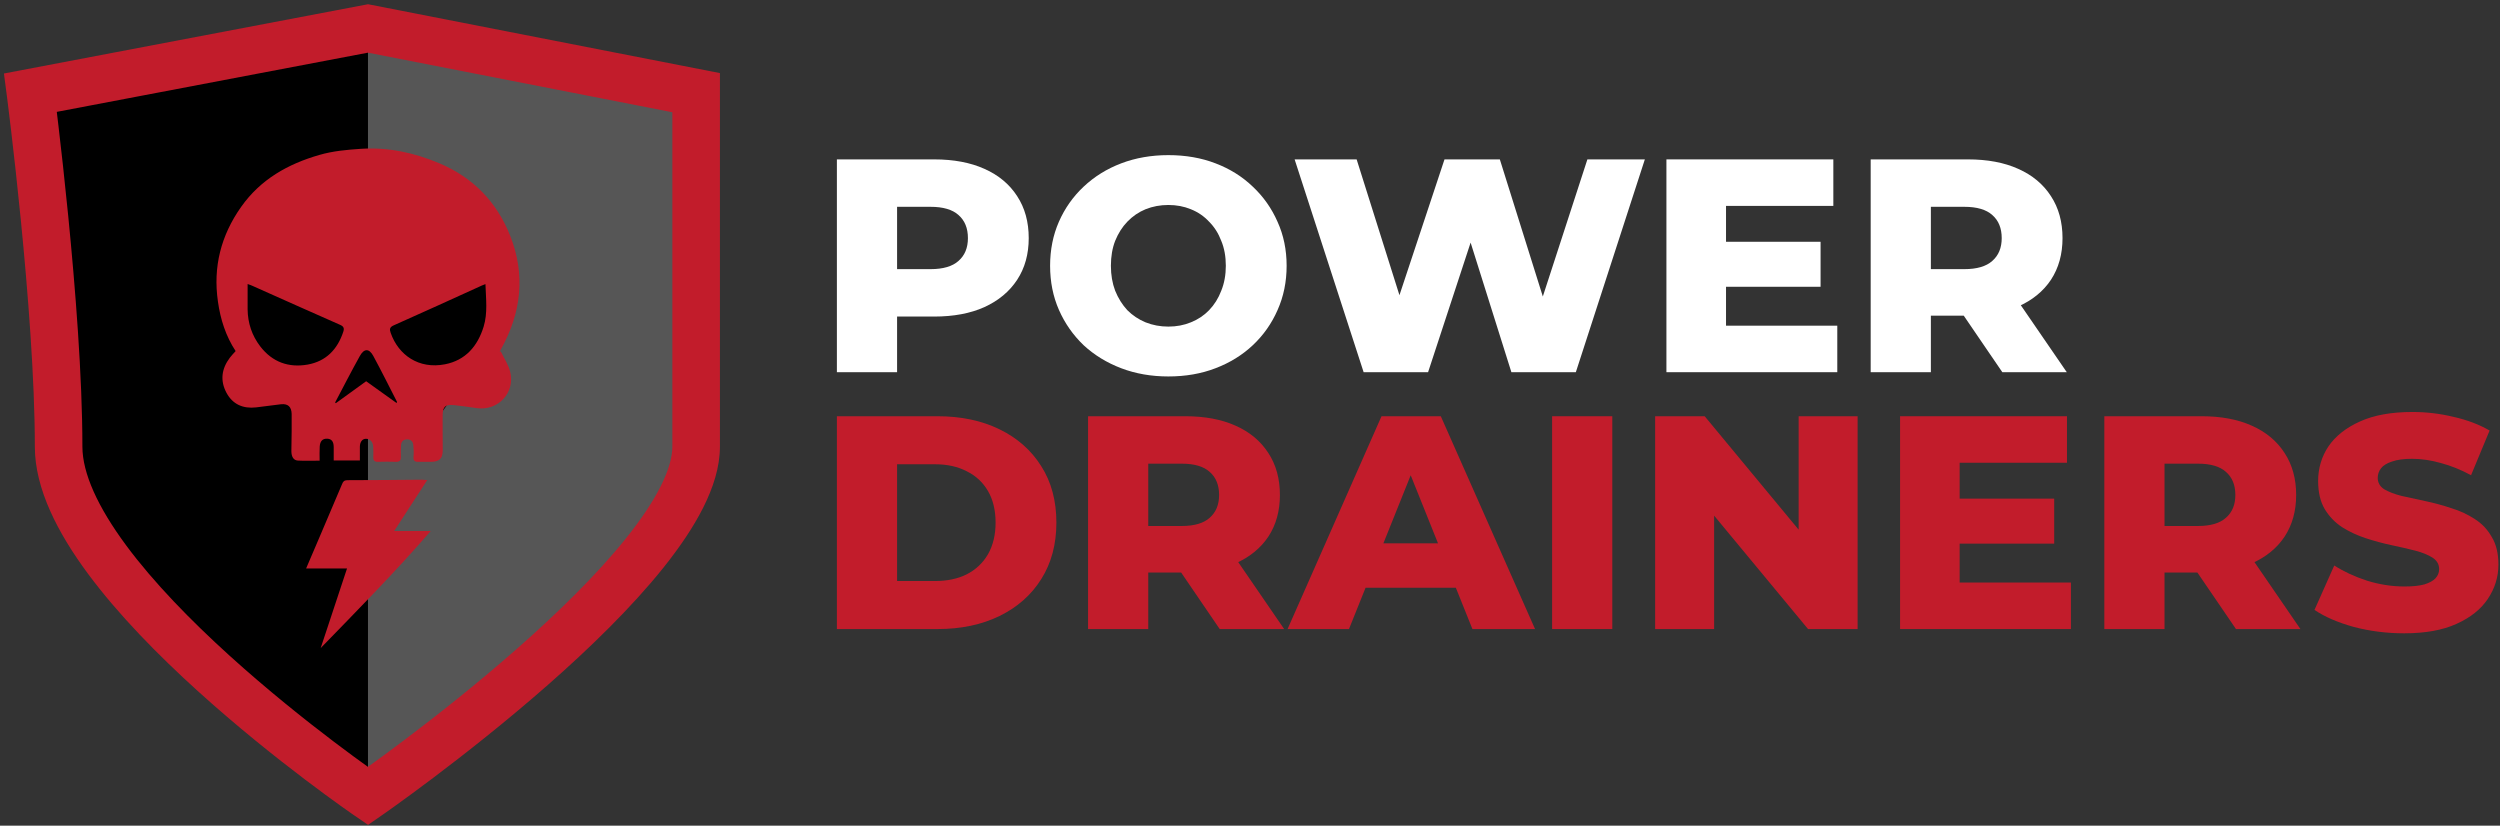
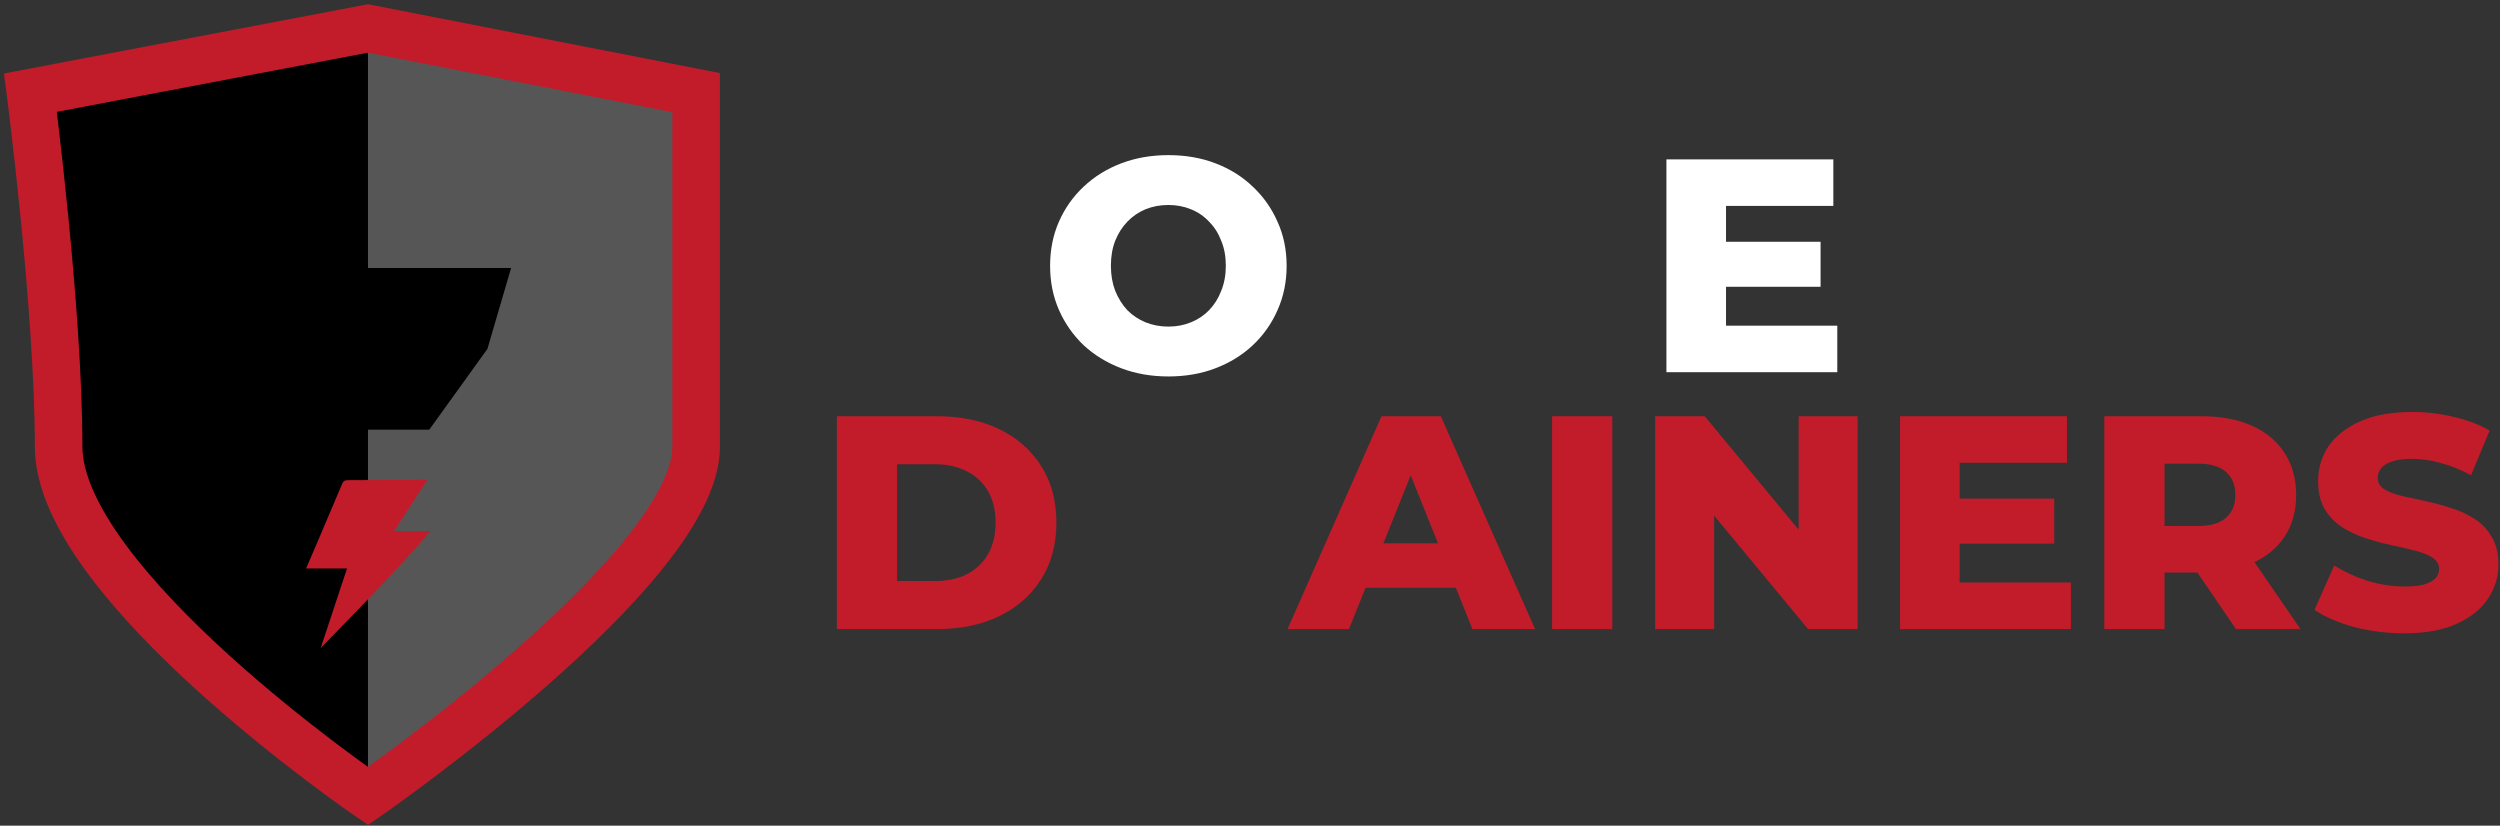
<svg xmlns="http://www.w3.org/2000/svg" width="545" height="180" viewBox="0 0 545 180" fill="none">
  <rect x="0" y="0" width="545" height="180" fill="#333333" stroke="none" />
  <path d="M80.22 6.202L6.633 20.202C6.633 20.202 12.779 67.326 12.779 97.375C12.779 127.425 80.22 173.523 80.22 173.523V6.202Z" fill="black" />
  <path d="M80.222 6.202L153.809 20.202C153.809 20.202 147.662 67.326 147.662 97.375C147.662 127.425 80.222 173.523 80.222 173.523V6.202Z" fill="#565656" />
  <path d="M83.171 177.786L80.238 179.816L77.294 177.803L80.22 173.523L83.171 177.786ZM146.574 24.471L80.206 11.482L12.379 24.387C12.488 25.292 12.611 26.309 12.742 27.428C13.322 32.34 14.094 39.202 14.866 47.01C16.405 62.577 17.964 82.081 17.964 97.375C17.964 103.156 21.32 110.532 27.485 118.867C33.52 127.026 41.672 135.345 49.981 142.876C58.265 150.384 66.569 156.986 72.814 161.719C75.859 164.027 78.406 165.883 80.21 167.175C80.23 167.161 80.249 167.147 80.268 167.134C82.197 165.748 84.959 163.733 88.276 161.231C94.918 156.222 103.753 149.284 112.568 141.542C121.41 133.776 130.097 125.318 136.531 117.272C139.747 113.25 142.309 109.443 144.049 105.971C145.809 102.46 146.574 99.596 146.574 97.375V24.471ZM156.943 97.375C156.943 101.813 155.472 106.323 153.32 110.617C151.148 114.951 148.121 119.382 144.63 123.748C137.65 132.476 128.453 141.391 119.411 149.333C110.341 157.298 101.291 164.403 94.52 169.51C91.131 172.066 88.304 174.128 86.32 175.554C85.328 176.267 84.546 176.821 84.01 177.199C83.741 177.388 83.534 177.533 83.393 177.632C83.322 177.681 83.268 177.719 83.231 177.745C83.212 177.757 83.198 177.768 83.188 177.775C83.183 177.778 83.179 177.781 83.176 177.783C83.174 177.784 83.173 177.785 83.172 177.785C83.172 177.785 83.171 177.786 82.802 177.253L80.22 173.523L77.659 177.268C77.293 177.803 77.293 177.802 77.292 177.802C77.291 177.802 77.29 177.801 77.289 177.8C77.286 177.798 77.282 177.795 77.277 177.792C77.267 177.785 77.253 177.775 77.235 177.763C77.199 177.738 77.147 177.703 77.08 177.656C76.945 177.563 76.749 177.427 76.494 177.249C75.985 176.893 75.245 176.372 74.306 175.7C72.428 174.357 69.755 172.411 66.551 169.983C60.151 165.133 51.595 158.332 43.018 150.559C34.467 142.809 25.759 133.97 19.149 125.034C12.669 116.274 7.595 106.619 7.595 97.375C7.595 82.619 6.08 63.538 4.547 48.03C3.782 40.301 3.018 33.505 2.444 28.642C2.158 26.211 1.919 24.264 1.752 22.928C1.669 22.259 1.604 21.743 1.559 21.396C1.537 21.222 1.52 21.09 1.509 21.002C1.503 20.958 1.499 20.925 1.496 20.904C1.495 20.893 1.493 20.885 1.493 20.88C1.492 20.877 1.492 20.875 1.492 20.874L1.492 20.873L0.859 16.023L80.234 0.922L156.943 15.934V20.202H151.759L156.943 20.203V97.375Z" fill="#C21C2B" />
  <path d="M53.414 58.43H111.417L106.261 76.046L93.586 93.662H68.022L53.414 76.046V58.43Z" fill="black" />
-   <path d="M109.166 76.598C109.871 78.091 110.866 79.543 111.24 81.119C112.318 85.64 108.564 89.601 103.981 88.979C102.301 88.751 100.642 88.481 98.962 88.315C97.075 88.128 96.515 88.668 96.494 90.555C96.474 93.085 96.515 95.594 96.515 98.124C96.515 99.95 95.831 100.634 94.026 100.675C93.093 100.696 92.16 100.655 91.227 100.675C90.376 100.717 90.065 100.406 90.148 99.514C90.231 98.664 90.19 97.793 90.086 96.942C90.003 96.216 89.526 95.76 88.738 95.781C87.95 95.781 87.494 96.258 87.432 96.984C87.349 97.834 87.369 98.705 87.39 99.555C87.411 100.343 87.162 100.696 86.332 100.675C85.026 100.634 83.699 100.634 82.392 100.675C81.625 100.696 81.355 100.364 81.376 99.618C81.417 98.85 81.397 98.104 81.355 97.336C81.293 96.299 80.65 95.636 79.758 95.656C79.012 95.656 78.472 96.32 78.452 97.336C78.431 98.332 78.452 99.327 78.452 100.385C76.523 100.385 74.719 100.385 72.749 100.385C72.749 99.389 72.769 98.394 72.749 97.419C72.728 96.237 72.272 95.677 71.338 95.636C70.343 95.594 69.783 96.133 69.7 97.336C69.638 98.332 69.679 99.327 69.679 100.426C68.02 100.426 66.486 100.489 64.951 100.406C64.018 100.364 63.52 99.597 63.52 98.332C63.52 96.88 63.582 95.428 63.582 93.977C63.603 92.732 63.603 91.488 63.582 90.244C63.541 88.668 62.773 87.963 61.239 88.128C59.434 88.336 57.609 88.605 55.805 88.813C53.005 89.124 50.745 88.17 49.376 85.64C47.945 82.965 48.298 80.393 50.102 77.987C50.475 77.49 50.911 77.054 51.367 76.535C49.21 73.259 48.049 69.588 47.51 65.751C46.41 58.203 48.173 51.317 52.57 45.096C56.801 39.102 62.773 35.742 69.638 33.772C72.562 32.922 75.569 32.652 78.618 32.445C84.653 32.051 90.335 33.295 95.831 35.618C103.131 38.708 108.295 44.038 111.198 51.338C114.599 59.862 113.666 68.178 109.207 76.141C109.104 76.328 109.021 76.494 108.917 76.681C108.979 76.66 109.062 76.618 109.166 76.598ZM53.98 61.915C53.98 63.885 53.959 65.668 53.98 67.452C54.022 70.438 54.913 73.134 56.738 75.519C59.372 78.941 62.919 80.206 67.066 79.48C71.09 78.754 73.578 76.162 74.843 72.305C75.092 71.537 74.905 71.143 74.138 70.812C67.813 68.033 61.487 65.191 55.162 62.371C54.872 62.205 54.519 62.122 53.98 61.915ZM105.827 61.935C105.474 62.081 105.246 62.143 105.039 62.246C98.651 65.15 92.264 68.074 85.856 70.915C84.943 71.309 84.881 71.766 85.171 72.574C86.872 77.427 91.31 80.517 96.992 79.418C101.492 78.547 104.126 75.457 105.433 71.206C106.345 68.24 105.931 65.15 105.827 61.935ZM73.06 87.734C73.101 87.797 73.163 87.838 73.205 87.9C75.403 86.303 77.581 84.727 79.82 83.11C82.04 84.707 84.238 86.262 86.457 87.859C86.498 87.714 86.561 87.631 86.54 87.589C84.839 84.25 83.159 80.891 81.376 77.593C80.463 75.913 79.364 75.934 78.431 77.635C76.585 80.953 74.843 84.354 73.06 87.734Z" fill="#C21C2B" />
  <path d="M69.907 141.282C71.815 135.537 73.703 129.813 75.652 123.923C72.645 123.923 69.783 123.923 66.734 123.923C67.73 121.621 68.642 119.465 69.555 117.328C71.235 113.388 72.915 109.468 74.574 105.528C74.781 105.01 75.009 104.699 75.673 104.678C81.127 104.678 86.581 104.616 92.036 104.574C92.305 104.574 92.575 104.616 93.135 104.657C90.708 108.39 88.386 111.978 85.938 115.752C88.655 115.752 91.123 115.752 93.902 115.752C86.146 124.732 77.996 132.945 69.907 141.282Z" fill="#C21C2B" />
  <path d="M524.11 138.062C520.31 138.062 516.643 137.598 513.108 136.67C509.618 135.698 506.768 134.461 504.559 132.958L508.867 123.282C510.943 124.608 513.329 125.712 516.025 126.596C518.764 127.435 521.481 127.855 524.177 127.855C525.988 127.855 527.446 127.7 528.551 127.391C529.656 127.038 530.451 126.596 530.937 126.066C531.467 125.491 531.732 124.828 531.732 124.077C531.732 123.017 531.246 122.177 530.274 121.559C529.302 120.94 528.043 120.432 526.496 120.034C524.95 119.637 523.227 119.239 521.327 118.841C519.471 118.444 517.593 117.936 515.693 117.317C513.837 116.699 512.136 115.903 510.59 114.931C509.043 113.915 507.784 112.611 506.812 111.021C505.84 109.386 505.354 107.331 505.354 104.857C505.354 102.073 506.105 99.555 507.607 97.301C509.154 95.048 511.451 93.236 514.5 91.867C517.549 90.497 521.349 89.812 525.9 89.812C528.949 89.812 531.931 90.166 534.847 90.873C537.808 91.535 540.437 92.529 542.734 93.855L538.691 103.598C536.482 102.405 534.295 101.521 532.13 100.947C529.965 100.328 527.866 100.019 525.834 100.019C524.022 100.019 522.564 100.218 521.459 100.615C520.355 100.969 519.559 101.455 519.073 102.073C518.587 102.692 518.344 103.399 518.344 104.194C518.344 105.21 518.808 106.028 519.736 106.646C520.708 107.221 521.967 107.707 523.514 108.105C525.104 108.458 526.828 108.834 528.683 109.231C530.583 109.629 532.461 110.137 534.317 110.756C536.217 111.33 537.94 112.125 539.487 113.142C541.033 114.114 542.27 115.417 543.198 117.052C544.17 118.643 544.656 120.653 544.656 123.083C544.656 125.778 543.883 128.275 542.336 130.572C540.834 132.826 538.559 134.637 535.51 136.007C532.505 137.377 528.706 138.062 524.11 138.062Z" fill="#C21C2B" />
  <path d="M458.742 137.134V90.74H479.951C484.193 90.74 487.838 91.425 490.887 92.795C493.979 94.164 496.365 96.153 498.044 98.76C499.723 101.322 500.563 104.371 500.563 107.906C500.563 111.396 499.723 114.423 498.044 116.986C496.365 119.504 493.979 121.448 490.887 122.818C487.838 124.144 484.193 124.806 479.951 124.806H466.033L471.865 119.305V137.134H458.742ZM487.44 137.134L475.908 120.233H489.892L501.491 137.134H487.44ZM471.865 120.697L466.033 114.666H479.155C481.895 114.666 483.927 114.07 485.253 112.877C486.623 111.684 487.308 110.027 487.308 107.906C487.308 105.741 486.623 104.062 485.253 102.869C483.927 101.676 481.895 101.079 479.155 101.079H466.033L471.865 95.048V120.697Z" fill="#C21C2B" />
  <path d="M426.277 108.701H447.817V118.51H426.277V108.701ZM427.205 126.994H451.463V137.134H414.215V90.74H450.601V100.88H427.205V126.994Z" fill="#C21C2B" />
  <path d="M360.82 137.134V90.74H371.623L397.206 121.625H392.103V90.74H404.961V137.134H394.158L368.575 106.249H373.678V137.134H360.82Z" fill="#C21C2B" />
  <path d="M338.359 137.134V90.74H351.482V137.134H338.359Z" fill="#C21C2B" />
  <path d="M280.691 137.134L301.171 90.74H314.095L334.641 137.134H320.988L304.949 97.169H310.118L294.079 137.134H280.691ZM291.892 128.12L295.272 118.444H317.939L321.319 128.12H291.892Z" fill="#C21C2B" />
-   <path d="M237.199 137.134V90.74H258.408C262.65 90.74 266.295 91.425 269.344 92.795C272.436 94.164 274.822 96.153 276.501 98.76C278.181 101.322 279.02 104.371 279.02 107.906C279.02 111.396 278.181 114.423 276.501 116.986C274.822 119.504 272.436 121.448 269.344 122.818C266.295 124.144 262.65 124.806 258.408 124.806H244.49L250.322 119.305V137.134H237.199ZM265.897 137.134L254.365 120.233H268.349L279.948 137.134H265.897ZM250.322 120.697L244.49 114.666H257.613C260.352 114.666 262.384 114.07 263.71 112.877C265.08 111.684 265.765 110.027 265.765 107.906C265.765 105.741 265.08 104.062 263.71 102.869C262.384 101.676 260.352 101.079 257.613 101.079H244.49L250.322 95.048V120.697Z" fill="#C21C2B" />
  <path d="M182.441 137.134V90.74H204.379C209.505 90.74 214.011 91.69 217.9 93.59C221.788 95.49 224.814 98.163 226.98 101.609C229.189 105.056 230.293 109.165 230.293 113.937C230.293 118.665 229.189 122.774 226.98 126.265C224.814 129.711 221.788 132.384 217.9 134.284C214.011 136.184 209.505 137.134 204.379 137.134H182.441ZM195.564 126.662H203.849C206.5 126.662 208.798 126.176 210.742 125.204C212.73 124.188 214.276 122.73 215.381 120.83C216.486 118.886 217.038 116.588 217.038 113.937C217.038 111.242 216.486 108.944 215.381 107.044C214.276 105.144 212.73 103.708 210.742 102.736C208.798 101.72 206.5 101.212 203.849 101.212H195.564V126.662Z" fill="#C21C2B" />
-   <path d="M407.809 81.139V34.746H429.017C433.259 34.746 436.904 35.43 439.953 36.8C443.046 38.17 445.432 40.158 447.111 42.765C448.79 45.328 449.629 48.377 449.629 51.911C449.629 55.402 448.79 58.429 447.111 60.991C445.432 63.51 443.046 65.454 439.953 66.824C436.904 68.149 433.259 68.812 429.017 68.812H415.099L420.931 63.311V81.139H407.809ZM436.507 81.139L424.974 64.239H438.959L450.557 81.139H436.507ZM420.931 64.703L415.099 58.672H428.222C430.961 58.672 432.994 58.075 434.319 56.882C435.689 55.689 436.374 54.032 436.374 51.911C436.374 49.746 435.689 48.067 434.319 46.874C432.994 45.681 430.961 45.085 428.222 45.085H415.099L420.931 39.054V64.703Z" fill="white" />
  <path d="M375.344 52.707H396.884V62.516H375.344V52.707ZM376.272 70.999H400.529V81.139H363.281V34.746H399.667V44.886H376.272V70.999Z" fill="white" />
-   <path d="M297.271 81.139L282.227 34.746H295.747L308.406 74.909H301.579L314.901 34.746H326.964L339.556 74.909H332.995L346.051 34.746H358.578L343.533 81.139H329.482L318.745 47.007H322.523L311.322 81.139H297.271Z" fill="white" />
  <path d="M254.704 82.067C250.992 82.067 247.568 81.471 244.431 80.278C241.294 79.085 238.554 77.406 236.212 75.241C233.915 73.032 232.125 70.469 230.844 67.553C229.563 64.637 228.922 61.433 228.922 57.943C228.922 54.452 229.563 51.249 230.844 48.332C232.125 45.416 233.915 42.876 236.212 40.711C238.554 38.501 241.294 36.8 244.431 35.607C247.568 34.414 250.992 33.818 254.704 33.818C258.459 33.818 261.884 34.414 264.977 35.607C268.114 36.8 270.831 38.501 273.129 40.711C275.426 42.876 277.216 45.416 278.497 48.332C279.823 51.249 280.485 54.452 280.485 57.943C280.485 61.433 279.823 64.659 278.497 67.619C277.216 70.535 275.426 73.076 273.129 75.241C270.831 77.406 268.114 79.085 264.977 80.278C261.884 81.471 258.459 82.067 254.704 82.067ZM254.704 71.198C256.471 71.198 258.106 70.889 259.608 70.27C261.155 69.651 262.48 68.768 263.585 67.619C264.734 66.426 265.617 65.012 266.236 63.377C266.899 61.742 267.23 59.931 267.23 57.943C267.23 55.91 266.899 54.099 266.236 52.508C265.617 50.873 264.734 49.481 263.585 48.332C262.48 47.139 261.155 46.234 259.608 45.615C258.106 44.996 256.471 44.687 254.704 44.687C252.936 44.687 251.279 44.996 249.733 45.615C248.231 46.234 246.905 47.139 245.756 48.332C244.652 49.481 243.768 50.873 243.105 52.508C242.487 54.099 242.177 55.91 242.177 57.943C242.177 59.931 242.487 61.742 243.105 63.377C243.768 65.012 244.652 66.426 245.756 67.619C246.905 68.768 248.231 69.651 249.733 70.27C251.279 70.889 252.936 71.198 254.704 71.198Z" fill="white" />
-   <path d="M182.441 81.139V34.746H203.65C207.892 34.746 211.537 35.431 214.586 36.8C217.679 38.17 220.065 40.158 221.744 42.765C223.423 45.328 224.262 48.377 224.262 51.911C224.262 55.402 223.423 58.429 221.744 60.991C220.065 63.554 217.679 65.542 214.586 66.956C211.537 68.326 207.892 69.011 203.65 69.011H189.732L195.564 63.311V81.139H182.441ZM195.564 64.703L189.732 58.672H202.855C205.594 58.672 207.627 58.075 208.952 56.882C210.322 55.689 211.007 54.032 211.007 51.911C211.007 49.746 210.322 48.067 208.952 46.874C207.627 45.681 205.594 45.085 202.855 45.085H189.732L195.564 39.054V64.703Z" fill="white" />
</svg>